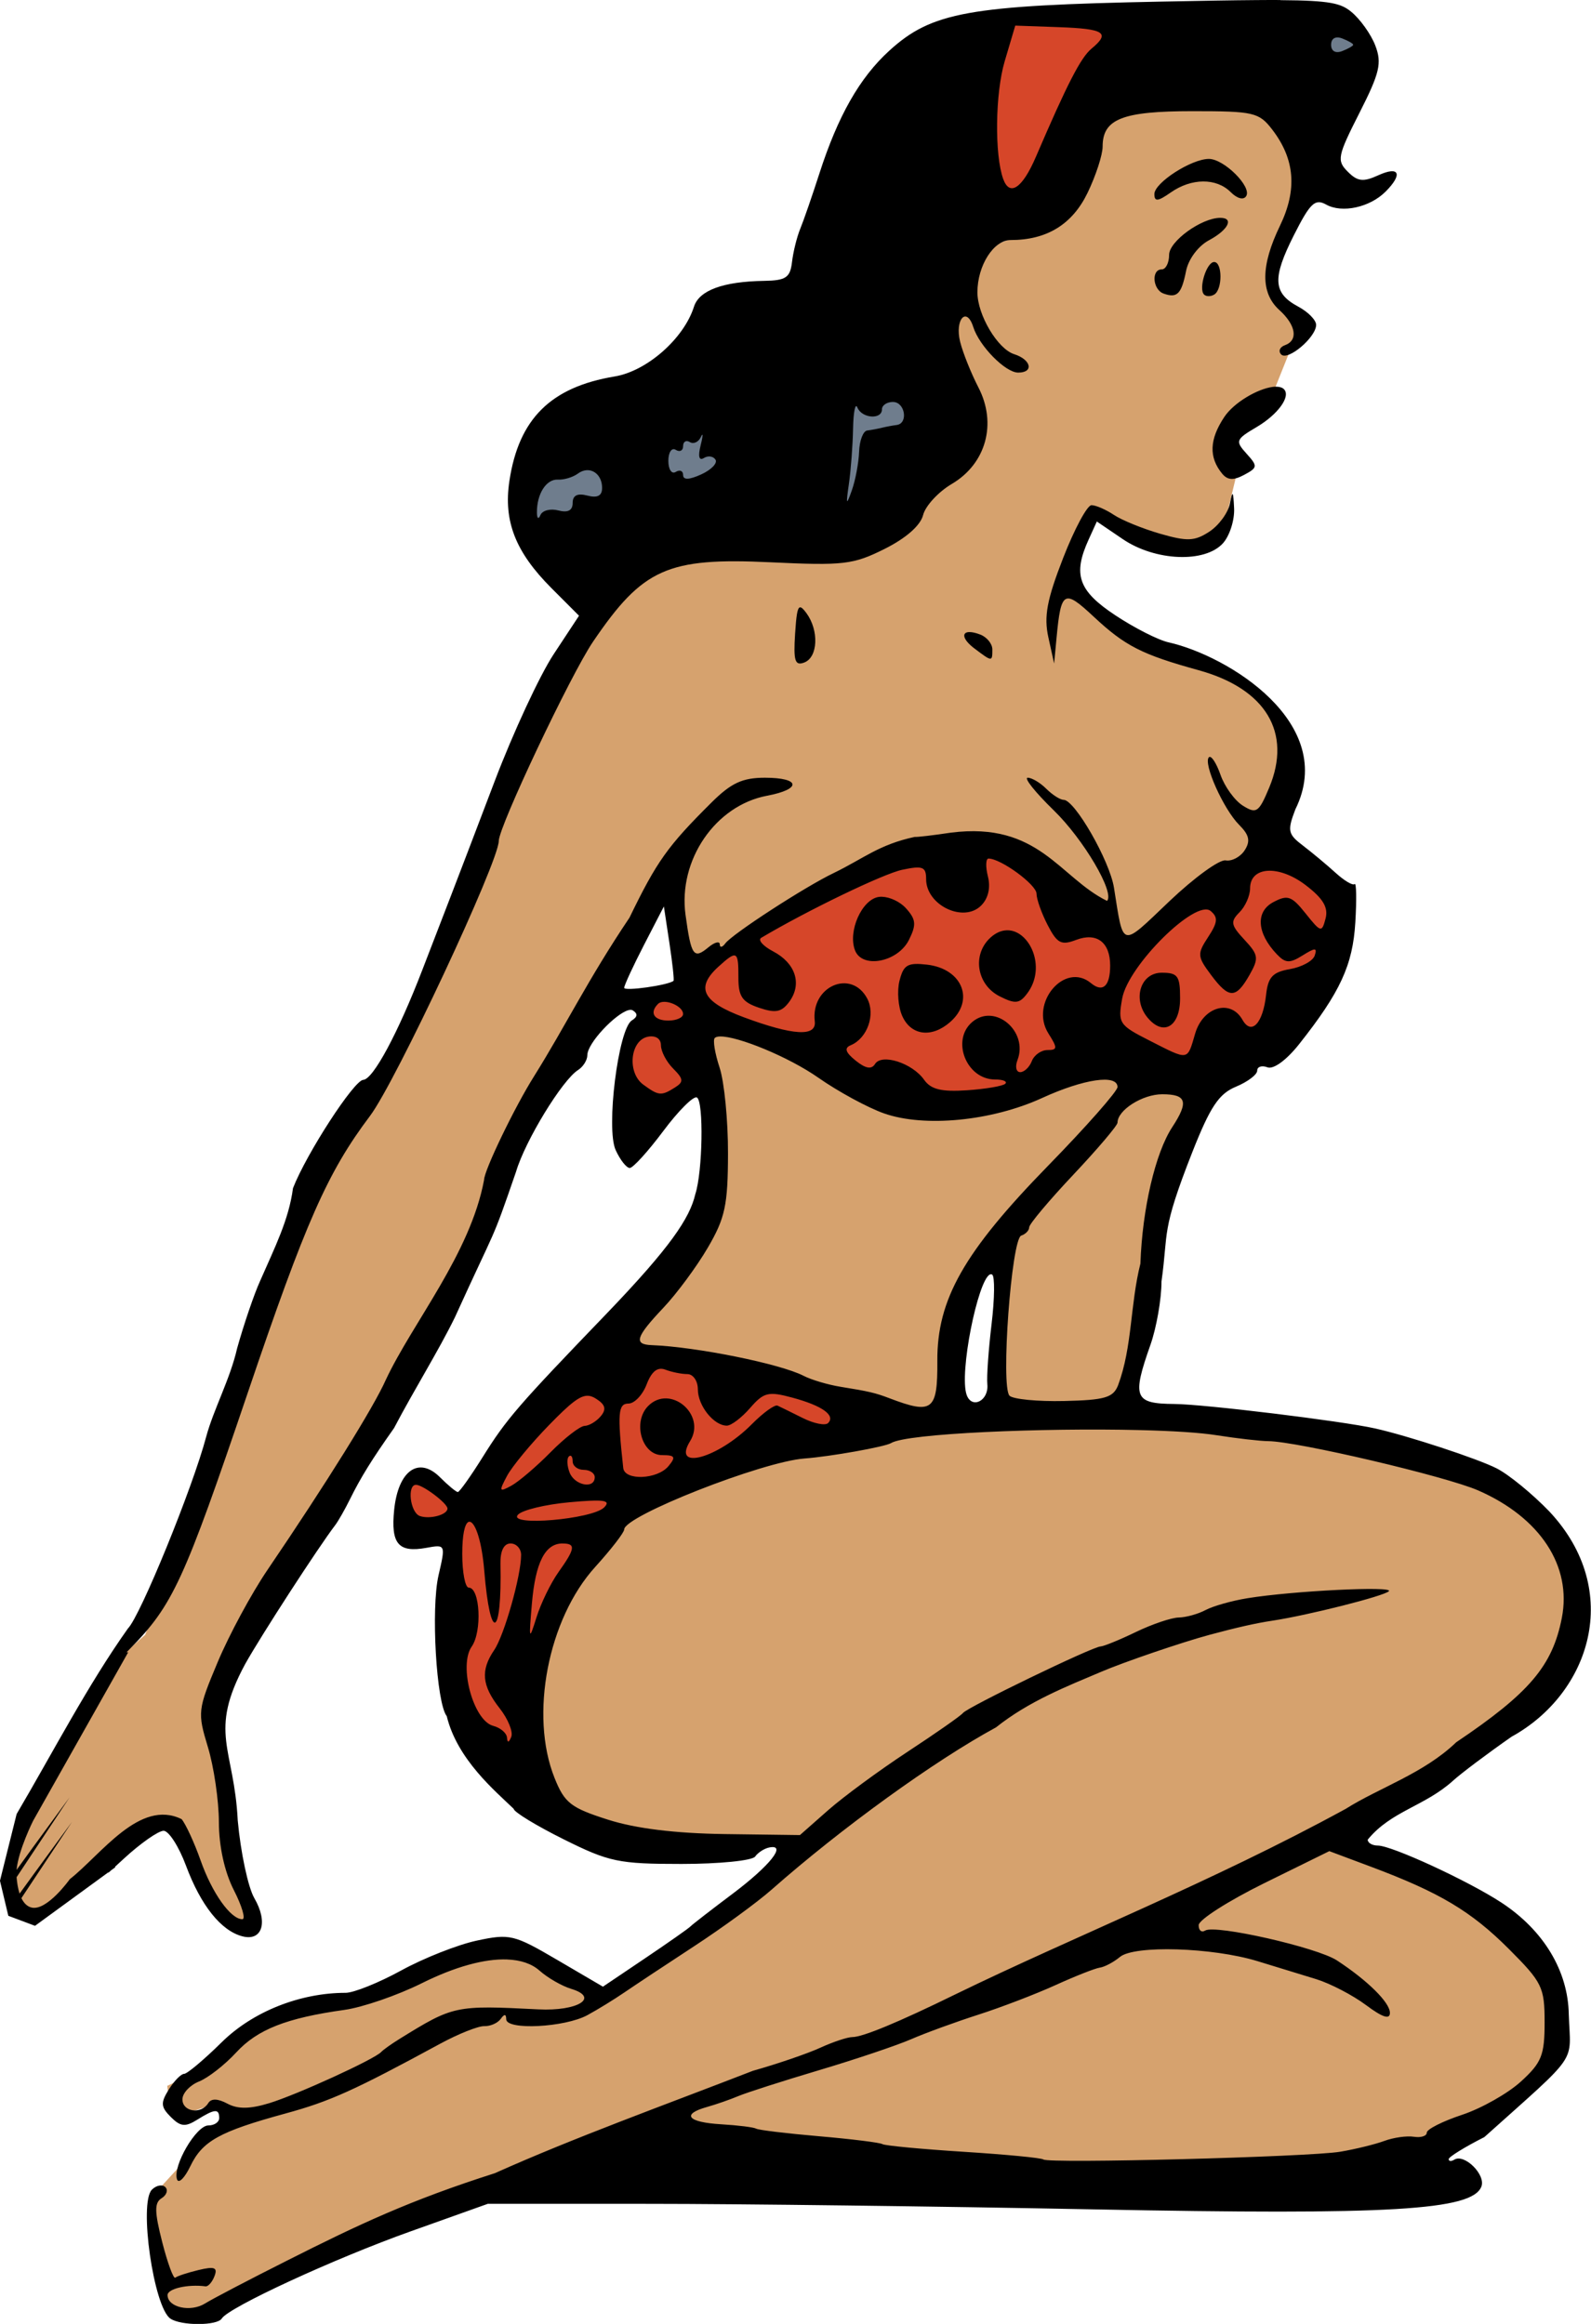
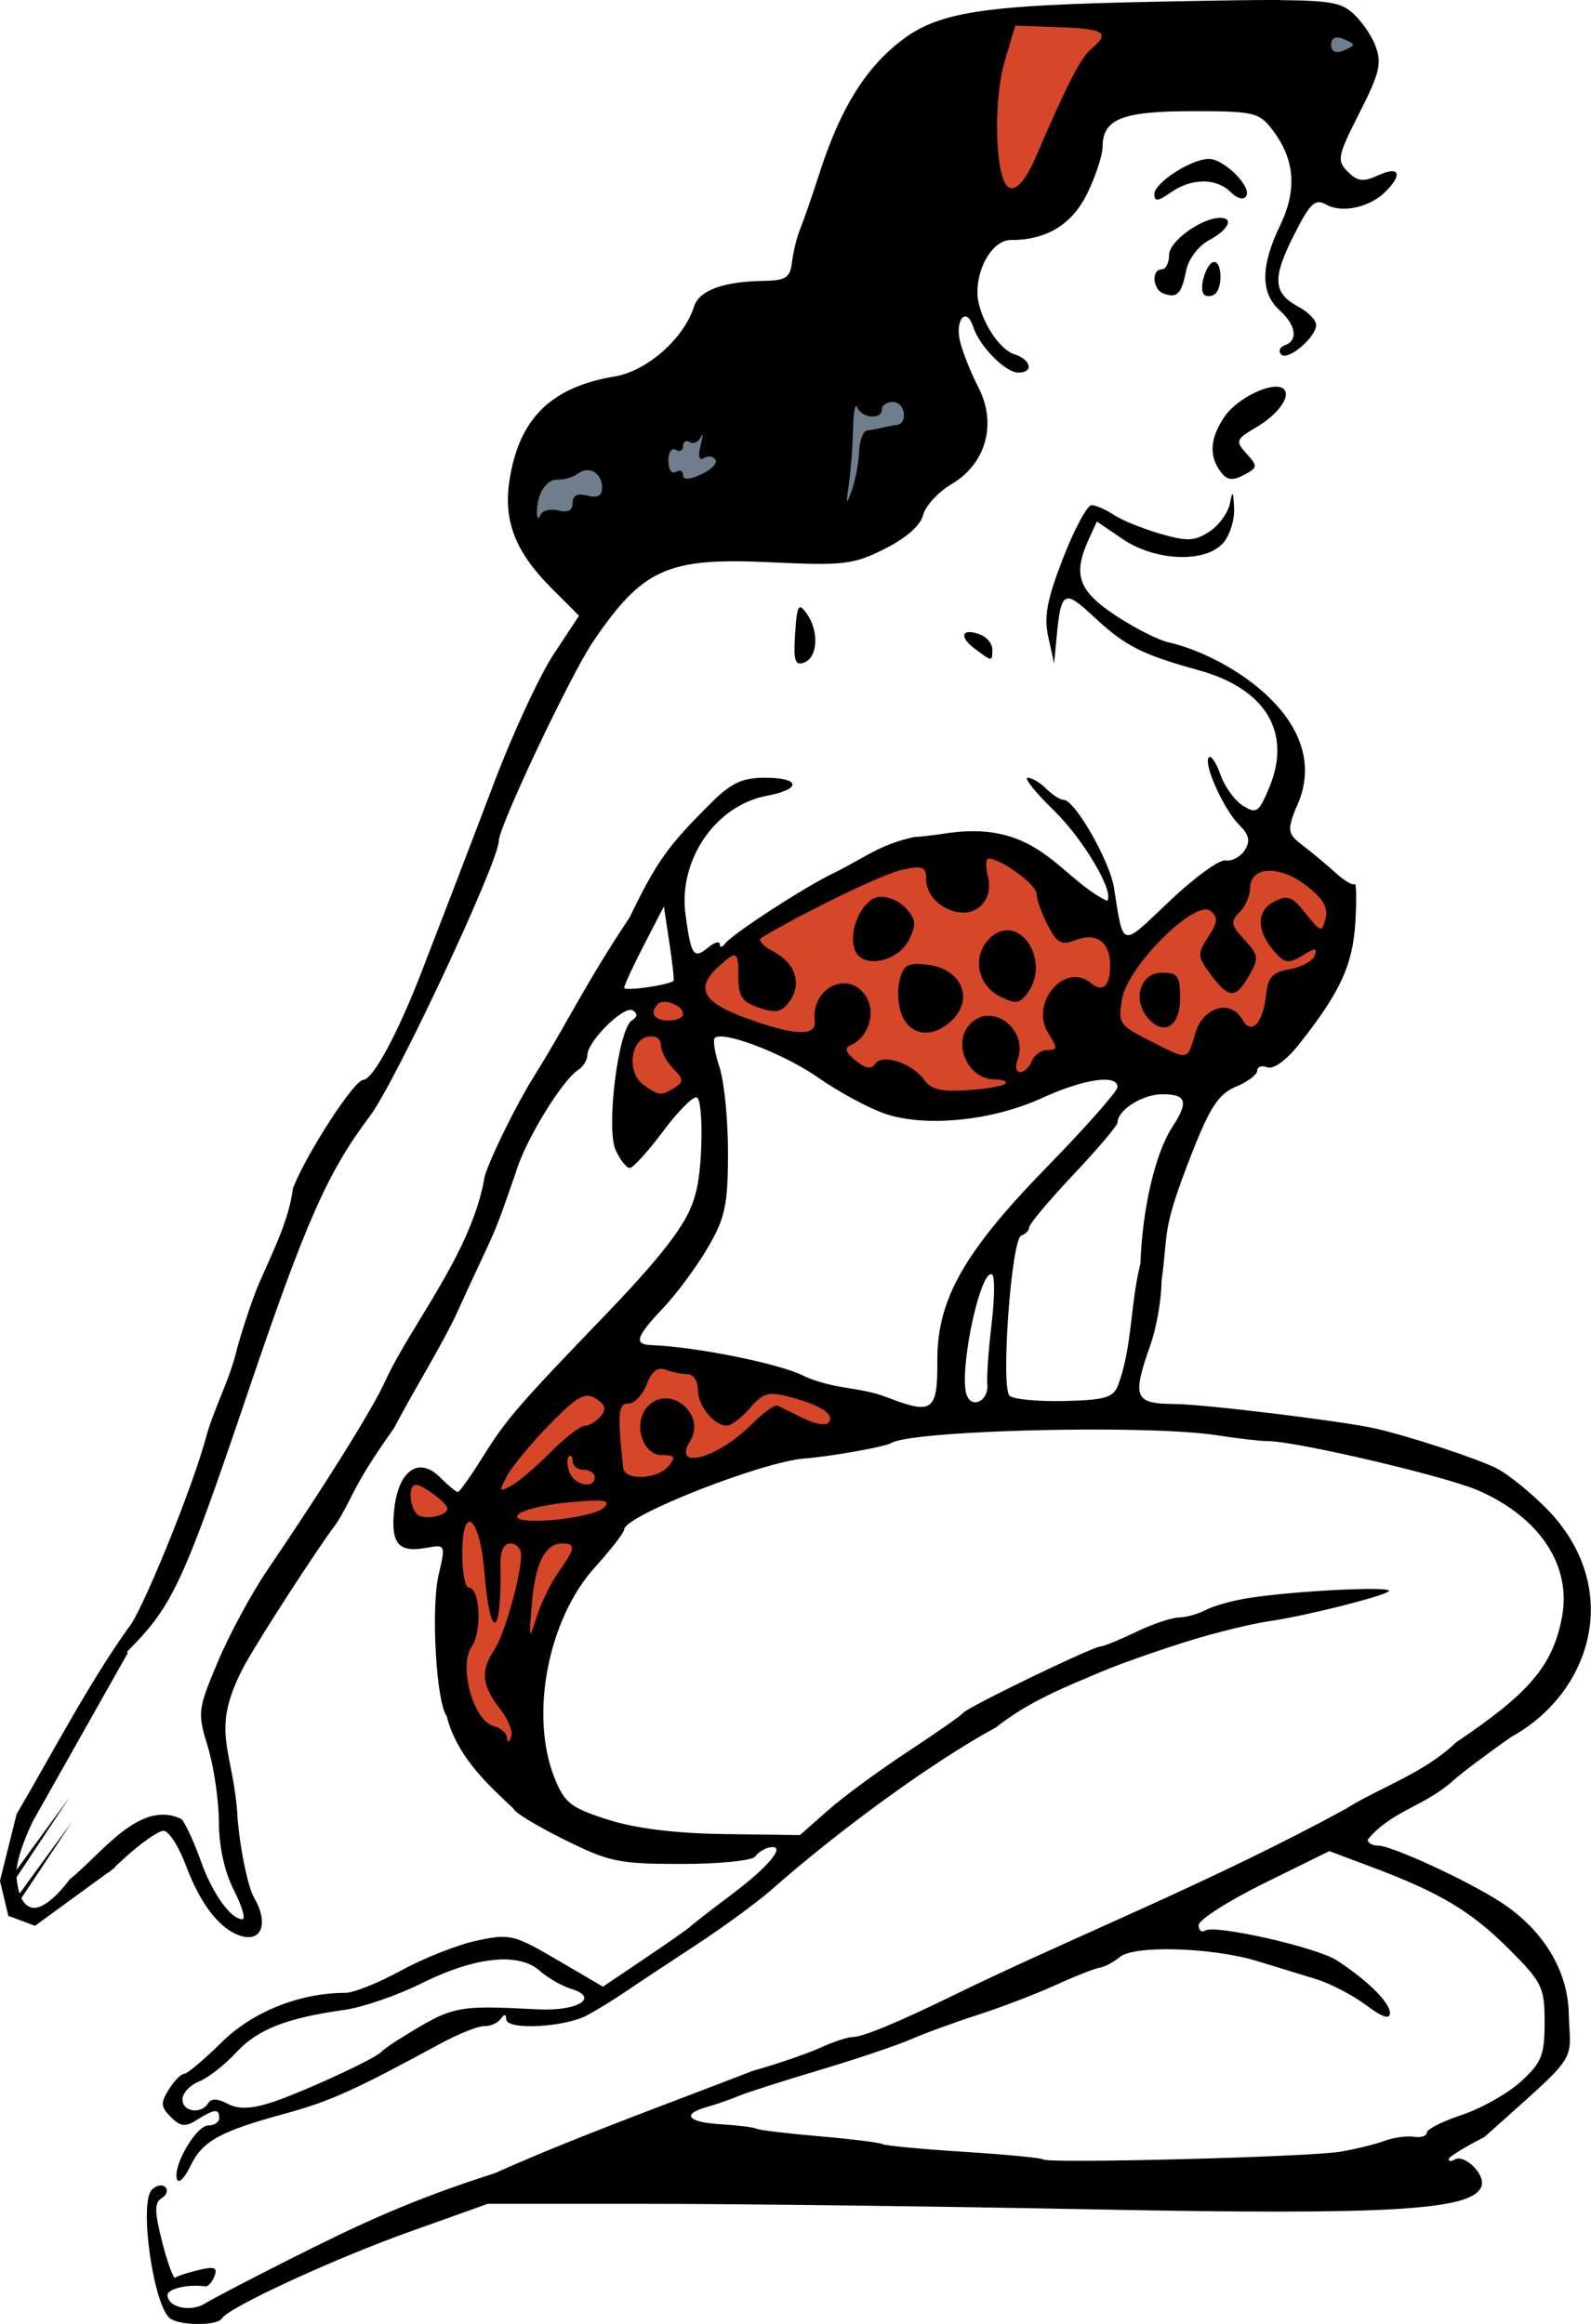
<svg xmlns="http://www.w3.org/2000/svg" xmlns:ns1="http://www.inkscape.org/namespaces/inkscape" xmlns:ns2="http://sodipodi.sourceforge.net/DTD/sodipodi-0.dtd" width="57.169mm" height="83.487mm" viewBox="0 0 57.169 83.487" version="1.1" id="svg19257" xml:space="preserve" ns1:version="1.2 (dc2aedaf03, 2022-05-15)" ns2:docname="Bikini girl.svg">
  <title id="title33195">Bikini girl</title>
  <ns2:namedview id="namedview19259" pagecolor="#ffffff" bordercolor="#666666" borderopacity="1.0" ns1:showpageshadow="2" ns1:pageopacity="0.0" ns1:pagecheckerboard="0" ns1:deskcolor="#d1d1d1" ns1:document-units="mm" showgrid="false" ns1:zoom="0.78841056" ns1:cx="565.06092" ns1:cy="-123.03234" ns1:window-width="1920" ns1:window-height="1009" ns1:window-x="1912" ns1:window-y="-8" ns1:window-maximized="1" ns1:current-layer="layer1" />
  <defs id="defs19254" />
  <g ns1:label="Lager 1" ns1:groupmode="layer" id="layer1" transform="translate(-211.298,-140.435)">
-     <path id="path22980" style="fill:#d6a26e;fill-opacity:1;stroke:none;stroke-width:0.265px;stroke-linecap:butt;stroke-linejoin:miter;stroke-opacity:1" d="m 253.933,142.375 -3.962,2.201 -1.321,4.05 -5.371,2.025 1.937,5.987 -4.402,2.994 -7.572,1.585 c 0,0 -3.082,5.547 -3.17,6.076 -0.088,0.528 -4.402,10.654 -4.402,10.654 l -4.05,6.604 -3.962,11.623 -1.145,2.994 -0.704,0.617 -1.937,2.994 -1.761,2.73 -0.704,2.377 0.617,1.409 c 0,0 0.616,-0.352 0.968,-0.352 0.352,0 3.698,-2.994 3.698,-2.994 h 0.793 l 1.145,2.113 1.057,1.585 0.616,-0.088 -0.616,-2.201 -0.617,-5.812 c 0,0 7.396,-11.886 7.396,-12.239 0,-0.352 4.667,-10.478 4.667,-10.478 l 4.226,-6.78 c 0,0 0.264,2.641 0.44,2.994 0.176,0.352 1.409,7.132 1.409,7.132 l -2.641,4.93 -5.371,17.346 4.491,2.289 6.075,-0.176 c 0,0 -0.792,1.409 -1.145,1.497 -0.352,0.088 -5.723,4.138 -5.723,4.138 l -2.465,-1.673 -1.673,-0.265 -3.17,1.585 -4.138,0.793 -2.465,1.937 -1.673,0.793 0.088,0.792 0.352,0.264 1.409,-0.44 0.704,0.617 -1.585,0.704 -0.616,1.057 -0.969,1.057 0.44,2.465 0.176,1.497 0.793,0.352 12.503,-5.283 30.905,0.088 c 0,0 5.723,-3.874 5.812,-4.227 0.088,-0.352 -0.881,-4.05 -0.881,-4.05 l -6.78,-3.963 8.453,-6.251 -0.44,-4.05 -2.553,-2.377 -13.17,-2.518 0.843,-6.111 2.025,-5.547 3.082,-11.446 -0.975,-2.386 -4.396,-2.193 -2.994,-1.937 1.232,-2.73 2.114,1.145 2.289,-0.088 0.616,-2.553 -0.528,-1.409 1.761,-1.233 0.704,-1.761 0.528,-0.792 -1.409,-1.145 0.264,-1.409 1.937,-3.522 z m -6.718,42.714 c 0,0 -0.157,6.156 -0.157,6.25 0,0.094 -1.605,-0.273 -1.605,-0.273 0,0 0.063,-3.335 0.052,-3.44 -0.011,-0.105 1.563,-2.496 1.605,-2.527 z" />
    <path id="path20215" style="fill:#d64629;fill-opacity:1;stroke:none;stroke-width:0.265px;stroke-linecap:butt;stroke-linejoin:miter;stroke-opacity:1" d="m 246.954,170.841 c 0,0 -2.708,0.187 -3.175,0.405 -0.467,0.218 -2.677,1.027 -2.864,1.121 -0.187,0.093 -4.919,3.518 -4.919,3.518 l -1.556,0.467 c 0,0.187 -0.125,1.027 -0.125,1.027 l -0.654,1.338 0.374,2.148 2.366,-1.588 c 0,0 -0.249,-1.93 -0.125,-2.023 0.125,-0.093 4.078,0.747 4.078,0.747 0,0 2.957,2.024 3.673,2.055 0.716,0.031 5.168,-0.934 5.572,-0.934 0.405,0 4.732,-0.156 4.919,-0.218 0.187,-0.062 2.833,-1.494 3.113,-1.743 0.28,-0.249 2.179,-4.514 2.179,-4.514 0,0 -3.02,-1.868 -3.051,-1.743 -0.031,0.125 -4.701,3.86 -4.95,3.704 -0.249,-0.156 -2.833,-2.49 -2.833,-2.49 z m -14.24,17.847 -5.019,5.723 -1.585,-1.057 -0.264,1.145 v 0.969 l 1.584,0.44 v 6.163 l 2.994,2.994 c 0,0 0.44,-5.371 0.352,-6.076 -0.088,-0.704 2.553,-3.874 2.553,-3.874 0,0 3.786,-1.761 4.138,-2.025 0.352,-0.264 6.163,-1.937 6.163,-1.937 l -3.874,-1.145 z" />
    <path style="fill:#d64629;fill-opacity:1;stroke:none;stroke-width:0.265px;stroke-linecap:butt;stroke-linejoin:miter;stroke-opacity:1" d="m 246.491,141.116 5.705,-0.084 -3.692,7.383 -2.433,-0.923 z" id="path27853" />
    <path id="path29994" style="fill:#6f7d8d;fill-opacity:1;stroke:none;stroke-width:0.265px;stroke-linecap:butt;stroke-linejoin:miter;stroke-opacity:1" d="m 258.405,141.032 0.42,2.601 1.678,-1.678 z m -16.696,11.578 -10.991,3.775 c 0,0 -1.426,2.517 -1.007,2.685 0.419,0.168 2.349,1.343 2.349,1.343 l 10.906,-1.343 2.181,-4.614 z" />
-     <path id="path19999" style="fill:#000000;stroke-width:0.265" d="m 257.316,140.436 c -0.26,-0.002 -0.55,-6.9e-4 -0.874,0.002 -0.864,0.006 -1.97,0.026 -3.4,0.054 -6.948,0.138 -8.264,0.375 -9.79,1.765 -1.064,0.97 -1.843,2.338 -2.513,4.416 -0.258,0.8 -0.567,1.693 -0.687,1.984 -0.12,0.291 -0.252,0.827 -0.295,1.191 -0.066,0.561 -0.218,0.664 -1.004,0.677 -1.474,0.024 -2.333,0.34 -2.519,0.929 -0.364,1.146 -1.69,2.313 -2.847,2.505 -2.3,0.382 -3.45,1.524 -3.785,3.756 -0.217,1.445 0.218,2.552 1.508,3.845 l 0.994,0.995 -0.912,1.384 c -0.501,0.761 -1.455,2.814 -2.119,4.561 -0.664,1.747 -1.369,3.593 -1.567,4.103 -0.198,0.509 -0.662,1.713 -1.032,2.675 -0.873,2.269 -1.769,3.936 -2.124,3.951 -0.331,0.013 -2.041,2.65 -2.524,3.891 -0.15,1.137 -0.65,2.118 -1.182,3.334 -0.21,0.459 -0.582,1.548 -0.826,2.421 -0.249,1.099 -0.849,2.199 -1.111,3.175 -0.484,1.83 -2.367,6.444 -2.812,6.888 -1.436,2.02 -2.679,4.419 -3.999,6.665 l -0.599,2.398 0.3,1.259 0.959,0.36 2.639,-1.925 v 0.019 l 0.097,-0.089 0.141,-0.102 0.002,-0.028 0.323,-0.297 c 0.594,-0.546 1.232,-0.992 1.419,-0.992 0.186,0 0.549,0.566 0.806,1.257 0.531,1.424 1.257,2.334 2.024,2.534 0.716,0.187 0.932,-0.506 0.429,-1.373 -0.223,-0.384 -0.49,-1.638 -0.595,-2.786 -0.13,-2.623 -1.072,-3.146 0.266,-5.621 0.574,-1.028 2.616,-4.178 3.235,-4.99 0.111,-0.146 0.348,-0.562 0.528,-0.926 0.392,-0.793 0.791,-1.436 1.587,-2.562 0.736,-1.402 1.603,-2.782 2.188,-3.982 1.556,-3.424 1.277,-2.561 2.197,-5.231 0.327,-1.109 1.658,-3.289 2.228,-3.651 0.183,-0.116 0.333,-0.356 0.333,-0.532 0,-0.436 1.012,-1.489 1.472,-1.617 0.033,-0.009 0.063,-0.014 0.09,-0.013 0.027,8.5e-4 0.05,0.007 0.069,0.019 0.187,0.116 0.177,0.233 -0.032,0.362 -0.487,0.301 -0.935,3.881 -0.582,4.656 0.161,0.354 0.389,0.644 0.507,0.644 0.118,0 0.661,-0.599 1.208,-1.331 0.547,-0.732 1.09,-1.272 1.207,-1.2 0.247,0.153 0.204,2.672 -0.06,3.474 -0.199,0.867 -0.919,1.925 -3.152,4.253 -3.234,3.359 -3.628,3.814 -4.487,5.189 -0.432,0.691 -0.834,1.257 -0.894,1.257 -0.06,0 -0.348,-0.238 -0.64,-0.53 -0.767,-0.767 -1.505,-0.241 -1.648,1.175 -0.123,1.218 0.153,1.542 1.156,1.36 0.693,-0.126 0.695,-0.121 0.439,0.985 -0.277,1.196 -0.079,4.594 0.295,5.061 0.377,1.559 1.75,2.697 2.406,3.33 0,0.11 0.804,0.601 1.786,1.09 1.642,0.819 1.983,0.89 4.243,0.89 1.351,0 2.542,-0.119 2.646,-0.265 0.104,-0.146 0.333,-0.293 0.51,-0.327 0.644,-0.126 0.022,0.656 -1.324,1.667 -0.758,0.569 -1.438,1.096 -1.51,1.17 -0.073,0.075 -0.81,0.592 -1.639,1.15 l -1.506,1.014 -1.641,-0.961 c -1.556,-0.912 -1.705,-0.948 -2.891,-0.694 -0.688,0.147 -1.909,0.63 -2.715,1.072 -0.806,0.442 -1.706,0.804 -1.999,0.804 -1.642,0 -3.338,0.676 -4.452,1.775 -0.634,0.625 -1.242,1.136 -1.351,1.136 -0.11,0 -0.358,0.253 -0.551,0.563 -0.299,0.479 -0.288,0.626 0.073,0.987 0.348,0.348 0.518,0.366 0.946,0.099 0.632,-0.395 0.793,-0.407 0.793,-0.061 0,0.146 -0.176,0.265 -0.39,0.265 -0.438,0 -1.286,1.455 -1.127,1.934 0.057,0.171 0.273,-0.041 0.48,-0.471 0.435,-0.905 1.047,-1.244 3.418,-1.892 1.6,-0.437 2.463,-0.826 5.556,-2.505 0.655,-0.355 1.369,-0.64 1.587,-0.633 0.218,0.007 0.484,-0.11 0.591,-0.26 0.131,-0.185 0.195,-0.181 0.198,0.013 0.006,0.4 2.101,0.294 2.915,-0.147 0.364,-0.197 0.959,-0.563 1.323,-0.812 0.364,-0.249 1.495,-0.999 2.514,-1.665 1.019,-0.666 2.269,-1.579 2.778,-2.028 2.518,-2.221 5.856,-4.634 8.07,-5.835 1.187,-0.947 2.565,-1.48 3.771,-1.993 0.831,-0.356 2.901,-1.062 3.902,-1.332 0.981,-0.264 1.674,-0.42 2.249,-0.506 1.282,-0.193 4.025,-0.886 4.194,-1.06 0.188,-0.193 -3.454,-0.013 -5.083,0.252 -0.562,0.091 -1.238,0.283 -1.504,0.425 -0.266,0.142 -0.7,0.263 -0.964,0.268 -0.264,0.005 -0.956,0.239 -1.538,0.52 -0.582,0.281 -1.155,0.515 -1.273,0.52 -0.3,0.013 -4.784,2.182 -4.945,2.393 -0.073,0.095 -0.966,0.72 -1.984,1.388 -1.019,0.669 -2.307,1.616 -2.862,2.105 l -1.009,0.89 -2.695,-0.036 c -1.787,-0.024 -3.204,-0.199 -4.205,-0.518 -1.336,-0.426 -1.558,-0.599 -1.918,-1.5 -0.902,-2.255 -0.236,-5.707 1.462,-7.579 0.572,-0.631 1.041,-1.237 1.041,-1.346 0,-0.487 4.963,-2.439 6.482,-2.55 0.912,-0.067 2.89,-0.419 3.107,-0.553 0.566,-0.35 5.475,-0.552 8.94,-0.467 1.155,0.028 2.15,0.088 2.769,0.186 0.728,0.114 1.556,0.209 1.842,0.211 1.032,0.006 6.387,1.263 7.55,1.772 2.226,0.975 3.367,2.716 3.002,4.58 -0.337,1.723 -1.164,2.696 -3.796,4.467 -1.167,1.122 -2.769,1.632 -3.969,2.391 -4.818,2.632 -9.735,4.574 -14.024,6.663 -2.042,1.001 -3.333,1.536 -3.703,1.536 -0.174,0 -0.692,0.172 -1.151,0.382 -0.458,0.21 -1.548,0.583 -2.422,0.829 -3.19,1.237 -6.411,2.396 -9.275,3.679 -3.034,0.968 -4.878,1.833 -7.47,3.142 -1.352,0.68 -2.676,1.372 -2.942,1.538 -0.522,0.326 -1.348,0.141 -1.348,-0.302 0,-0.23 0.729,-0.397 1.364,-0.313 0.095,0.013 0.241,-0.153 0.323,-0.368 0.119,-0.31 -5.8e-4,-0.356 -0.57,-0.219 -0.396,0.095 -0.773,0.219 -0.838,0.275 -0.065,0.056 -0.276,-0.517 -0.47,-1.274 -0.28,-1.095 -0.285,-1.418 -0.023,-1.58 0.181,-0.112 0.242,-0.292 0.134,-0.399 -0.107,-0.107 -0.325,-0.066 -0.483,0.092 -0.475,0.475 0.065,4.233 0.667,4.634 0.389,0.26 1.682,0.257 1.844,-0.005 0.249,-0.403 4.037,-2.151 6.782,-3.13 l 2.778,-0.991 5.821,0.001 c 3.201,7.3e-4 10.386,0.09 15.966,0.199 10.659,0.208 13.587,0.035 13.915,-0.821 0.163,-0.424 -0.61,-1.19 -0.974,-0.965 -0.111,0.068 -0.201,0.06 -0.201,-0.019 0,-0.079 0.576,-0.435 1.281,-0.792 3.454,-3.097 3.094,-2.6 3.034,-4.405 -0.024,-1.562 -0.902,-3.022 -2.417,-4.017 -1.185,-0.778 -3.943,-2.051 -4.443,-2.051 -0.201,0 -0.365,-0.096 -0.365,-0.212 0.842,-1.032 2.045,-1.197 3.062,-2.115 0.28,-0.257 1.229,-0.971 2.108,-1.584 2.816,-1.549 4.028,-5.235 1.362,-8.086 -0.61,-0.635 -1.466,-1.335 -1.903,-1.556 -0.69,-0.35 -3.177,-1.167 -4.366,-1.433 -1.195,-0.268 -6.131,-0.869 -7.21,-0.878 -1.441,-0.011 -1.529,-0.229 -0.86,-2.126 0.218,-0.619 0.397,-1.643 0.397,-2.277 0.256,-1.819 -0.032,-1.752 1.109,-4.648 0.643,-1.628 0.953,-2.093 1.566,-2.347 0.42,-0.174 0.764,-0.434 0.764,-0.577 0,-0.143 0.166,-0.198 0.368,-0.12 0.217,0.083 0.684,-0.258 1.138,-0.831 1.479,-1.869 1.927,-2.84 2.02,-4.375 0.049,-0.821 0.038,-1.44 -0.025,-1.377 -0.063,0.063 -0.371,-0.119 -0.684,-0.404 -0.313,-0.285 -0.839,-0.723 -1.169,-0.975 -0.547,-0.415 -0.571,-0.534 -0.276,-1.307 1.53,-3.09 -2.414,-5.514 -4.553,-5.997 -0.367,-0.079 -1.23,-0.517 -1.918,-0.973 -1.329,-0.88 -1.533,-1.46 -0.957,-2.723 l 0.294,-0.646 0.933,0.634 c 1.165,0.79 2.95,0.864 3.597,0.149 0.241,-0.266 0.422,-0.832 0.402,-1.257 -0.015,-0.317 -0.029,-0.482 -0.051,-0.508 v -5.1e-4 c -0.022,-0.025 -0.053,0.091 -0.1,0.337 -0.064,0.331 -0.396,0.785 -0.737,1.009 -0.528,0.346 -0.794,0.357 -1.766,0.077 -0.63,-0.182 -1.38,-0.487 -1.667,-0.679 -0.287,-0.191 -0.649,-0.348 -0.803,-0.348 -0.154,0 -0.614,0.855 -1.02,1.9 -0.583,1.498 -0.695,2.099 -0.531,2.844 l 0.208,0.945 0.087,-0.926 c 0.16,-1.692 0.268,-1.754 1.333,-0.759 1.128,1.054 1.731,1.361 3.773,1.925 2.415,0.666 3.361,2.241 2.535,4.218 -0.373,0.893 -0.459,0.952 -0.945,0.649 -0.294,-0.184 -0.656,-0.683 -0.805,-1.11 -0.149,-0.427 -0.336,-0.71 -0.417,-0.629 -0.214,0.214 0.525,1.865 1.085,2.425 0.366,0.366 0.414,0.585 0.201,0.916 -0.154,0.239 -0.462,0.402 -0.684,0.363 -0.222,-0.04 -1.132,0.622 -2.024,1.47 -1.765,1.68 -1.638,1.711 -1.989,-0.489 -0.154,-0.969 -1.409,-3.157 -1.81,-3.157 -0.123,0 -0.403,-0.179 -0.622,-0.397 -0.218,-0.218 -0.518,-0.397 -0.667,-0.397 -0.148,0 0.271,0.525 0.932,1.168 1.076,1.045 2.207,2.968 1.918,3.257 -1.711,-0.841 -2.448,-2.854 -5.608,-2.452 -0.64,0.096 -1.225,0.165 -1.3,0.153 -1.289,0.275 -1.839,0.777 -2.91,1.296 -1.036,0.495 -3.65,2.192 -3.899,2.531 -0.107,0.145 -0.196,0.161 -0.198,0.034 -0.002,-0.127 -0.185,-0.08 -0.407,0.104 -0.532,0.441 -0.621,0.315 -0.824,-1.164 -0.27,-1.968 1.074,-3.932 2.929,-4.28 1.255,-0.236 1.206,-0.647 -0.077,-0.647 -0.806,0 -1.211,0.188 -1.918,0.89 -1.578,1.567 -1.965,2.111 -2.947,4.136 -1.505,2.239 -2.278,3.857 -3.43,5.7 -0.694,1.1 -1.796,3.384 -1.796,3.724 -0.496,2.653 -2.558,5.113 -3.53,7.179 -0.422,0.962 -2.131,3.708 -4.256,6.835 -0.571,0.84 -1.373,2.325 -1.783,3.301 -0.722,1.718 -0.733,1.813 -0.354,3.061 0.215,0.709 0.392,1.918 0.394,2.688 0.002,0.877 0.202,1.791 0.537,2.447 0.294,0.576 0.432,1.047 0.306,1.047 -0.419,0 -1.086,-0.938 -1.498,-2.107 -0.224,-0.635 -0.532,-1.305 -0.684,-1.488 -1.505,-0.739 -2.883,1.265 -4.017,2.156 0,0 -0.824,1.158 -1.379,1.019 -0.167,-0.042 -0.28,-0.172 -0.361,-0.337 l 1.817,-2.739 c 0,0 -1.232,1.676 -1.882,2.576 -0.063,-0.192 -0.092,-0.404 -0.108,-0.589 l 1.905,-2.871 c 0,0 -1.262,1.715 -1.905,2.608 0.064,-0.71 0.594,-1.764 0.594,-1.764 l 3.416,-6.054 h -0.059 l 0.111,-0.113 c 1.556,-1.581 1.944,-2.423 4.246,-9.214 2.082,-6.143 2.864,-7.913 4.392,-9.942 0.921,-1.223 4.626,-9.133 4.626,-9.877 0,-0.515 2.585,-5.979 3.388,-7.16 1.788,-2.631 2.671,-3.027 6.37,-2.852 2.631,0.125 2.977,0.084 4.106,-0.48 0.77,-0.385 1.289,-0.841 1.383,-1.215 0.083,-0.33 0.548,-0.834 1.033,-1.12 1.23,-0.726 1.627,-2.165 0.956,-3.464 -0.265,-0.513 -0.561,-1.252 -0.658,-1.643 -0.198,-0.801 0.232,-1.285 0.472,-0.53 0.218,0.687 1.155,1.638 1.614,1.638 0.572,0 0.469,-0.467 -0.145,-0.662 -0.594,-0.189 -1.32,-1.41 -1.32,-2.222 0,-0.962 0.582,-1.878 1.194,-1.878 1.3,0 2.213,-0.56 2.762,-1.692 0.298,-0.616 0.543,-1.366 0.543,-1.666 0,-0.992 0.71,-1.272 3.23,-1.272 2.2,0 2.389,0.043 2.864,0.661 0.816,1.061 0.905,2.159 0.279,3.455 -0.694,1.437 -0.702,2.414 -0.023,3.028 0.601,0.544 0.687,1.09 0.198,1.265 -0.182,0.065 -0.242,0.213 -0.134,0.329 0.234,0.251 1.258,-0.613 1.258,-1.061 0,-0.171 -0.288,-0.465 -0.639,-0.653 -0.912,-0.488 -0.944,-1.016 -0.161,-2.567 0.586,-1.159 0.76,-1.325 1.161,-1.101 0.57,0.319 1.568,0.102 2.134,-0.465 0.629,-0.629 0.498,-0.933 -0.256,-0.59 -0.55,0.251 -0.749,0.228 -1.103,-0.127 -0.4,-0.4 -0.369,-0.557 0.42,-2.111 0.729,-1.436 0.812,-1.787 0.571,-2.419 -0.155,-0.407 -0.548,-0.956 -0.873,-1.22 -0.357,-0.289 -0.716,-0.402 -2.536,-0.412 z m -9.537,0.919 1.574,0.056 c 1.637,0.059 1.853,0.203 1.163,0.775 -0.386,0.321 -0.874,1.271 -1.999,3.892 h -5.2e-4 c -0.479,1.117 -0.936,1.427 -1.168,0.794 -0.318,-0.868 -0.291,-3.086 0.051,-4.236 z m 11.583,0.425 c 0.048,8.2e-4 0.103,0.012 0.163,0.035 0.218,0.084 0.397,0.186 0.397,0.228 0,0.042 -0.179,0.144 -0.397,0.228 -0.239,0.092 -0.397,0.001 -0.397,-0.228 0,-0.172 0.089,-0.265 0.234,-0.263 z m -4.625,4.364 c -0.63,0 -1.959,0.857 -1.959,1.263 0,0.28 0.124,0.268 0.588,-0.057 0.745,-0.522 1.64,-0.528 2.154,-0.013 0.235,0.235 0.465,0.294 0.558,0.142 0.207,-0.335 -0.797,-1.335 -1.342,-1.335 z m 0.409,2.117 c -0.674,0 -1.839,0.842 -1.839,1.33 0,0.287 -0.119,0.522 -0.265,0.522 -0.382,0 -0.326,0.727 0.066,0.868 0.487,0.175 0.643,0.019 0.808,-0.809 0.086,-0.43 0.436,-0.899 0.828,-1.108 0.69,-0.369 0.906,-0.803 0.401,-0.803 z m -0.221,1.587 c -0.272,0 -0.569,0.961 -0.362,1.168 0.077,0.077 0.243,0.077 0.368,-5.1e-4 0.3,-0.185 0.294,-1.168 -0.006,-1.168 z m 2.228,4.478 c -0.04,-6e-5 -0.083,0.003 -0.128,0.009 -0.54,0.071 -1.387,0.557 -1.736,1.082 -0.535,0.804 -0.559,1.446 -0.077,2.033 0.196,0.238 0.408,0.25 0.791,0.045 0.489,-0.262 0.494,-0.312 0.086,-0.763 -0.411,-0.454 -0.389,-0.511 0.367,-0.957 0.766,-0.453 1.234,-1.103 0.977,-1.359 -0.062,-0.062 -0.159,-0.089 -0.28,-0.089 z m -13.768,0.55 c 0.435,0 0.559,0.773 0.132,0.827 -0.146,0.018 -0.384,0.063 -0.529,0.099 -0.146,0.036 -0.384,0.081 -0.529,0.099 -0.146,0.018 -0.277,0.36 -0.291,0.761 -0.015,0.4 -0.132,1.025 -0.261,1.389 -0.201,0.565 -0.216,0.532 -0.106,-0.232 0.071,-0.491 0.138,-1.384 0.15,-1.984 0.011,-0.6 0.081,-0.943 0.155,-0.761 0.158,0.393 0.883,0.447 0.883,0.066 0,-0.146 0.179,-0.265 0.397,-0.265 z m -6.849,1.178 h 5.2e-4 c 0.016,0.015 -0.005,0.15 -0.062,0.377 -0.101,0.401 -0.059,0.567 0.116,0.458 0.151,-0.093 0.339,-0.066 0.417,0.06 h 5.1e-4 c 0.078,0.127 -0.152,0.364 -0.511,0.528 -0.436,0.199 -0.653,0.206 -0.653,0.023 0,-0.151 -0.119,-0.201 -0.265,-0.111 -0.146,0.09 -0.265,-0.089 -0.265,-0.397 0,-0.308 0.119,-0.487 0.265,-0.397 0.146,0.09 0.265,0.03 0.265,-0.132 0,-0.163 0.109,-0.228 0.242,-0.146 0.133,0.082 0.311,3.9e-4 0.395,-0.182 0.021,-0.046 0.036,-0.072 0.046,-0.08 0.004,-0.003 0.007,-0.003 0.009,-0.001 z m -4.168,1.273 c 0.302,-0.023 0.565,0.233 0.565,0.638 0,0.282 -0.167,0.368 -0.529,0.274 -0.358,-0.094 -0.529,-0.008 -0.529,0.265 0,0.27 -0.171,0.358 -0.517,0.268 -0.284,-0.074 -0.572,9.7e-4 -0.641,0.167 -0.069,0.168 -0.125,0.126 -0.126,-0.094 -0.004,-0.67 0.337,-1.203 0.754,-1.18 0.218,0.012 0.54,-0.085 0.716,-0.215 0.101,-0.075 0.206,-0.114 0.306,-0.122 z m 7.671,4.928 c -0.092,0.025 -0.129,0.305 -0.171,0.946 -0.063,0.981 -0.005,1.163 0.331,1.034 0.491,-0.188 0.533,-1.15 0.076,-1.773 -0.107,-0.146 -0.182,-0.222 -0.237,-0.207 z m 6.092,0.887 c -0.286,0.003 -0.251,0.263 0.183,0.591 v -5.2e-4 c 0.636,0.481 0.642,0.482 0.642,0.034 0,-0.203 -0.196,-0.444 -0.435,-0.535 -0.164,-0.063 -0.295,-0.09 -0.39,-0.089 z m 0.689,8.137 c 0.441,0 1.723,0.938 1.723,1.261 0,0.194 0.18,0.701 0.399,1.126 0.343,0.663 0.489,0.739 1.025,0.535 0.739,-0.281 1.222,0.084 1.222,0.923 0,0.74 -0.266,0.982 -0.691,0.629 -0.943,-0.783 -2.215,0.724 -1.527,1.81 0.332,0.524 0.328,0.595 -0.034,0.595 -0.226,0 -0.479,0.179 -0.563,0.397 -0.084,0.218 -0.272,0.397 -0.417,0.397 -0.145,0 -0.19,-0.195 -0.098,-0.434 0.395,-1.03 -0.804,-2.05 -1.617,-1.375 -0.781,0.648 -0.224,2.073 0.811,2.073 0.286,0 0.452,0.068 0.368,0.152 -0.084,0.084 -0.701,0.189 -1.373,0.235 -0.925,0.062 -1.3,-0.03 -1.546,-0.379 -0.421,-0.598 -1.523,-0.952 -1.762,-0.565 -0.126,0.204 -0.338,0.166 -0.695,-0.121 -0.368,-0.296 -0.419,-0.453 -0.18,-0.552 0.599,-0.249 0.901,-1.104 0.593,-1.681 -0.574,-1.073 -2.033,-0.437 -1.883,0.821 0.067,0.562 -0.772,0.514 -2.549,-0.145 -1.495,-0.555 -1.748,-1.062 -0.905,-1.825 0.657,-0.595 0.713,-0.564 0.71,0.397 -0.002,0.68 0.135,0.881 0.742,1.086 0.599,0.202 0.811,0.159 1.088,-0.219 0.465,-0.636 0.225,-1.382 -0.58,-1.805 -0.366,-0.192 -0.56,-0.412 -0.43,-0.489 1.656,-0.983 4.389,-2.302 5.065,-2.444 0.739,-0.156 0.86,-0.109 0.86,0.336 0,0.936 1.344,1.582 1.977,0.949 0.256,-0.256 0.346,-0.641 0.243,-1.047 -0.089,-0.353 -0.077,-0.642 0.025,-0.642 z m 10.032,0.439 c 0.378,-0.022 0.877,0.146 1.359,0.513 0.628,0.479 0.822,0.803 0.719,1.199 -0.135,0.517 -0.169,0.508 -0.717,-0.178 -0.505,-0.633 -0.647,-0.682 -1.166,-0.405 -0.641,0.343 -0.587,1.114 0.129,1.867 0.312,0.328 0.462,0.335 0.926,0.046 0.458,-0.286 0.534,-0.285 0.437,0.005 -0.064,0.193 -0.464,0.411 -0.889,0.485 -0.624,0.108 -0.788,0.285 -0.858,0.926 -0.112,1.027 -0.527,1.465 -0.849,0.895 -0.427,-0.756 -1.415,-0.469 -1.699,0.493 -0.293,0.994 -0.208,0.982 -1.665,0.241 -1.07,-0.544 -1.116,-0.615 -0.958,-1.498 0.212,-1.185 2.642,-3.589 3.178,-3.145 0.274,0.228 0.257,0.408 -0.088,0.935 -0.4,0.61 -0.393,0.698 0.105,1.365 0.644,0.862 0.889,0.861 1.381,-0.003 0.341,-0.601 0.324,-0.72 -0.184,-1.265 -0.488,-0.524 -0.511,-0.65 -0.178,-0.983 0.21,-0.21 0.382,-0.598 0.382,-0.861 0,-0.396 0.258,-0.609 0.636,-0.632 z m -13.86,0.933 c -0.041,-0.001 -0.08,7.3e-4 -0.117,0.006 -0.606,0.088 -1.117,1.233 -0.855,1.917 0.259,0.676 1.543,0.426 1.941,-0.377 0.271,-0.546 0.252,-0.733 -0.112,-1.136 -0.21,-0.232 -0.572,-0.4 -0.857,-0.41 z m -7.839,0.348 0.199,1.315 c 0.11,0.723 0.176,1.334 0.147,1.358 -0.19,0.158 -1.772,0.381 -1.772,0.25 0,-0.089 0.321,-0.783 0.713,-1.543 z m 12.317,0.857 c -0.188,0.006 -0.385,0.085 -0.578,0.259 -0.672,0.608 -0.503,1.696 0.329,2.114 0.562,0.283 0.711,0.266 0.992,-0.111 0.653,-0.874 0.161,-2.086 -0.559,-2.246 -0.06,-0.013 -0.121,-0.019 -0.184,-0.017 z m -3.289,1.21 c -0.343,0.017 -0.454,0.174 -0.562,0.604 -0.093,0.371 -0.047,0.945 0.103,1.273 0.317,0.696 1.053,0.787 1.713,0.213 0.9,-0.783 0.447,-1.918 -0.825,-2.066 -0.174,-0.02 -0.314,-0.03 -0.428,-0.024 z m 8.86,0.314 c -0.761,0 -1.06,0.948 -0.508,1.613 0.568,0.684 1.169,0.329 1.169,-0.691 0,-0.808 -0.082,-0.922 -0.661,-0.922 z m -17.868,1.046 c 0.283,0.003 0.67,0.214 0.67,0.437 0,0.13 -0.238,0.236 -0.529,0.236 -0.516,0 -0.69,-0.28 -0.371,-0.599 0.053,-0.053 0.136,-0.075 0.23,-0.074 z m -0.488,1.241 c 0.032,-0.001 0.061,4.9e-4 0.089,0.004 v 5.2e-4 c 0.169,0.024 0.274,0.139 0.274,0.316 0,0.219 0.198,0.595 0.44,0.837 0.372,0.372 0.382,0.477 0.067,0.676 h -5.1e-4 c -0.495,0.313 -0.587,0.305 -1.142,-0.101 -0.59,-0.431 -0.473,-1.599 0.173,-1.722 0.034,-0.007 0.068,-0.01 0.099,-0.011 z m 2.487,0.003 c 0.629,-0.015 2.457,0.729 3.533,1.483 0.71,0.497 1.77,1.073 2.356,1.28 1.452,0.512 3.87,0.277 5.681,-0.552 1.505,-0.689 2.711,-0.864 2.711,-0.394 0,0.149 -1.123,1.423 -2.496,2.829 -3.024,3.098 -3.991,4.803 -3.978,7.014 0.011,1.786 -0.173,1.927 -1.729,1.334 -0.501,-0.191 -0.732,-0.245 -1.75,-0.409 -0.453,-0.073 -1.048,-0.25 -1.323,-0.392 -0.837,-0.433 -3.847,-1.042 -5.46,-1.104 -0.659,-0.025 -0.578,-0.289 0.417,-1.341 0.482,-0.509 1.2,-1.481 1.597,-2.16 0.623,-1.066 0.722,-1.526 0.726,-3.386 0.003,-1.184 -0.133,-2.572 -0.302,-3.084 -0.169,-0.512 -0.247,-0.99 -0.174,-1.063 0.035,-0.035 0.1,-0.053 0.19,-0.055 z m 15.888,2.076 c 0.877,0 0.958,0.268 0.359,1.183 -0.607,0.926 -1.075,2.935 -1.143,4.902 -0.369,1.458 -0.288,2.992 -0.801,4.366 -0.175,0.448 -0.472,0.536 -1.939,0.569 -0.953,0.022 -1.836,-0.064 -1.963,-0.19 -0.321,-0.321 0.068,-5.634 0.421,-5.752 0.157,-0.052 0.286,-0.187 0.286,-0.3 0,-0.113 0.714,-0.963 1.587,-1.889 0.873,-0.926 1.587,-1.768 1.587,-1.87 0,-0.45 0.896,-1.019 1.606,-1.019 z m -6.151,6.465 v 5.1e-4 c 0.014,4.2e-4 0.027,0.005 0.04,0.013 0.099,0.061 0.089,0.861 -0.021,1.777 -0.11,0.916 -0.179,1.891 -0.152,2.167 0.056,0.585 -0.554,0.899 -0.742,0.381 -0.28,-0.772 0.401,-4.125 0.833,-4.328 0.014,-0.007 0.029,-0.011 0.042,-0.01 z m -11.902,3.4 c 0.063,-0.008 0.13,0.002 0.201,0.029 0.228,0.088 0.583,0.159 0.79,0.159 0.206,0 0.376,0.247 0.376,0.548 0,0.587 0.572,1.304 1.041,1.304 0.157,0 0.533,-0.285 0.836,-0.634 0.492,-0.566 0.655,-0.605 1.52,-0.372 1.071,0.289 1.559,0.637 1.282,0.914 -0.1,0.1 -0.509,0.018 -0.908,-0.181 -0.4,-0.2 -0.809,-0.401 -0.908,-0.446 -0.099,-0.046 -0.516,0.255 -0.926,0.669 -1.218,1.228 -2.881,1.682 -2.215,0.605 0.59,-0.954 -0.716,-2.052 -1.504,-1.265 -0.573,0.573 -0.236,1.769 0.498,1.769 0.465,0 0.502,0.066 0.227,0.397 -0.399,0.48 -1.573,0.528 -1.624,0.066 -0.214,-1.964 -0.186,-2.315 0.186,-2.315 0.216,0 0.51,-0.31 0.654,-0.688 0.134,-0.353 0.288,-0.535 0.476,-0.559 z m -2.585,0.966 c 0.096,0.004 0.186,0.04 0.283,0.1 0.344,0.215 0.392,0.38 0.182,0.633 -0.156,0.188 -0.418,0.345 -0.582,0.35 -0.164,0.005 -0.715,0.431 -1.224,0.947 -0.509,0.516 -1.144,1.057 -1.409,1.202 -0.439,0.24 -0.453,0.208 -0.156,-0.351 0.18,-0.338 0.866,-1.168 1.525,-1.843 0.75,-0.769 1.093,-1.048 1.381,-1.037 z m -0.632,2.154 c 0.017,-9.1e-4 0.032,0.007 0.044,0.022 0.025,0.031 0.041,0.092 0.041,0.177 0,0.17 0.179,0.309 0.397,0.309 0.218,0 0.397,0.119 0.397,0.265 h -5.1e-4 c 0,0.435 -0.724,0.299 -0.904,-0.17 -0.092,-0.239 -0.105,-0.497 -0.028,-0.573 0.019,-0.019 0.037,-0.029 0.054,-0.029 z m -5.537,1.046 c 0.257,0.011 1.124,0.668 1.124,0.852 0,0.224 -0.63,0.395 -0.992,0.269 -0.35,-0.122 -0.47,-1.135 -0.132,-1.121 z m 6.517,0.567 c 0.071,0.001 0.13,0.005 0.177,0.012 0.188,0.028 0.189,0.102 0.062,0.231 -0.426,0.432 -3.504,0.692 -3.096,0.261 0.157,-0.167 0.991,-0.367 1.852,-0.445 0.31,-0.028 0.559,-0.047 0.753,-0.055 v 5.1e-4 c 0.097,-0.004 0.181,-0.005 0.252,-0.004 z m -4.617,0.761 c 0.013,-0.002 0.026,-0.002 0.04,0.002 0.189,0.052 0.419,0.689 0.507,1.769 0.214,2.603 0.636,2.411 0.581,-0.264 -0.01,-0.462 0.123,-0.728 0.363,-0.728 0.208,0 0.379,0.186 0.379,0.412 0,0.748 -0.605,2.886 -0.967,3.417 -0.496,0.728 -0.445,1.278 0.195,2.091 0.303,0.385 0.49,0.847 0.418,1.028 -0.086,0.212 -0.14,0.222 -0.153,0.028 -0.011,-0.165 -0.235,-0.356 -0.497,-0.424 -0.712,-0.186 -1.249,-2.166 -0.772,-2.847 0.38,-0.542 0.301,-2.118 -0.105,-2.118 -0.129,0 -0.234,-0.545 -0.234,-1.212 0,-0.694 0.089,-1.058 0.208,-1.139 0.013,-0.008 0.025,-0.014 0.038,-0.016 z m 3.357,0.78 c 0.485,0 0.46,0.181 -0.143,1.027 -0.279,0.392 -0.635,1.124 -0.792,1.628 -0.267,0.855 -0.278,0.822 -0.164,-0.501 0.127,-1.472 0.475,-2.155 1.099,-2.155 z m 27.554,11.052 1.499,0.561 c 2.463,0.922 3.596,1.597 4.951,2.952 1.202,1.203 1.286,1.374 1.286,2.637 0,1.183 -0.106,1.447 -0.85,2.126 -0.467,0.427 -1.42,0.966 -2.117,1.197 -0.697,0.231 -1.267,0.519 -1.267,0.64 0,0.121 -0.208,0.188 -0.463,0.148 -0.255,-0.04 -0.732,0.027 -1.06,0.149 -0.328,0.122 -1.042,0.297 -1.587,0.389 -1.12,0.188 -10.497,0.432 -10.669,0.277 -0.061,-0.055 -1.349,-0.179 -2.863,-0.275 -1.513,-0.096 -2.825,-0.22 -2.916,-0.275 -0.09,-0.056 -1.114,-0.183 -2.275,-0.283 -1.161,-0.1 -2.18,-0.223 -2.263,-0.273 -0.083,-0.05 -0.649,-0.121 -1.257,-0.157 -1.209,-0.071 -1.446,-0.36 -0.51,-0.622 0.327,-0.092 0.833,-0.268 1.124,-0.391 0.291,-0.123 1.601,-0.543 2.91,-0.933 1.31,-0.39 2.798,-0.891 3.307,-1.113 0.509,-0.222 1.596,-0.618 2.415,-0.881 0.819,-0.263 2.064,-0.74 2.766,-1.06 0.703,-0.32 1.42,-0.603 1.593,-0.628 0.174,-0.025 0.499,-0.198 0.723,-0.384 0.517,-0.429 3.313,-0.344 4.938,0.15 0.655,0.199 1.607,0.491 2.117,0.649 0.509,0.158 1.313,0.577 1.786,0.93 0.592,0.443 0.86,0.53 0.86,0.281 0,-0.371 -0.796,-1.159 -1.904,-1.885 -0.713,-0.467 -4.372,-1.297 -4.734,-1.073 -0.133,0.082 -0.238,-0.006 -0.234,-0.197 0.004,-0.19 1.062,-0.866 2.35,-1.502 z m -29.545,3.892 c 0.486,0.018 0.883,0.15 1.165,0.4 0.291,0.258 0.803,0.554 1.138,0.655 1.034,0.314 0.239,0.809 -1.182,0.737 -2.985,-0.151 -3.045,-0.139 -4.983,1.06 -0.291,0.18 -0.589,0.392 -0.661,0.471 -0.241,0.262 -3.026,1.535 -4.022,1.839 -0.698,0.213 -1.13,0.218 -1.505,0.017 -0.349,-0.186 -0.582,-0.192 -0.69,-0.016 -0.255,0.412 -0.926,0.312 -0.926,-0.138 0,-0.222 0.268,-0.51 0.595,-0.641 0.327,-0.13 0.929,-0.6 1.337,-1.043 0.762,-0.828 1.806,-1.239 3.889,-1.53 0.655,-0.092 1.905,-0.522 2.778,-0.957 1.197,-0.596 2.258,-0.885 3.069,-0.855 z" ns2:nodetypes="ccccsscscsscccssscccccccccccccccsssssccsscccsscsccsscsccssssssccssscsscccssscsscssssssssscssscccssssssscssccscssssssccsscccsscccssssscscsscccccssssccssccccsscsccssssssssccscccssccsssssscccscsssssssssssscccccsssssssccccssscsssccsccccccccccssscssssscssssscsssscssssssssssssccsscccccssscsssssssssssssssssssscssssscccssssscssssscccccccssssscsscsscsssccssssccssccscssssssssssscsscssssssssscssscssssscssssscscscsssscccsssccccssccccccsscsssssssssscsssssccsscccccsccscccsscscssscssscsscssccssssssscccsscccccsssssccsssssscsscccsssssccccssccssssssssccssccsccscssssssssssccssssscscscsssscsssssssssssssssssscssccssssscsscsssssscsscscsssscsscssssscc" />
+     <path id="path19999" style="fill:#000000;stroke-width:0.265" d="m 257.316,140.436 c -0.26,-0.002 -0.55,-6.9e-4 -0.874,0.002 -0.864,0.006 -1.97,0.026 -3.4,0.054 -6.948,0.138 -8.264,0.375 -9.79,1.765 -1.064,0.97 -1.843,2.338 -2.513,4.416 -0.258,0.8 -0.567,1.693 -0.687,1.984 -0.12,0.291 -0.252,0.827 -0.295,1.191 -0.066,0.561 -0.218,0.664 -1.004,0.677 -1.474,0.024 -2.333,0.34 -2.519,0.929 -0.364,1.146 -1.69,2.313 -2.847,2.505 -2.3,0.382 -3.45,1.524 -3.785,3.756 -0.217,1.445 0.218,2.552 1.508,3.845 l 0.994,0.995 -0.912,1.384 c -0.501,0.761 -1.455,2.814 -2.119,4.561 -0.664,1.747 -1.369,3.593 -1.567,4.103 -0.198,0.509 -0.662,1.713 -1.032,2.675 -0.873,2.269 -1.769,3.936 -2.124,3.951 -0.331,0.013 -2.041,2.65 -2.524,3.891 -0.15,1.137 -0.65,2.118 -1.182,3.334 -0.21,0.459 -0.582,1.548 -0.826,2.421 -0.249,1.099 -0.849,2.199 -1.111,3.175 -0.484,1.83 -2.367,6.444 -2.812,6.888 -1.436,2.02 -2.679,4.419 -3.999,6.665 l -0.599,2.398 0.3,1.259 0.959,0.36 2.639,-1.925 v 0.019 l 0.097,-0.089 0.141,-0.102 0.002,-0.028 0.323,-0.297 c 0.594,-0.546 1.232,-0.992 1.419,-0.992 0.186,0 0.549,0.566 0.806,1.257 0.531,1.424 1.257,2.334 2.024,2.534 0.716,0.187 0.932,-0.506 0.429,-1.373 -0.223,-0.384 -0.49,-1.638 -0.595,-2.786 -0.13,-2.623 -1.072,-3.146 0.266,-5.621 0.574,-1.028 2.616,-4.178 3.235,-4.99 0.111,-0.146 0.348,-0.562 0.528,-0.926 0.392,-0.793 0.791,-1.436 1.587,-2.562 0.736,-1.402 1.603,-2.782 2.188,-3.982 1.556,-3.424 1.277,-2.561 2.197,-5.231 0.327,-1.109 1.658,-3.289 2.228,-3.651 0.183,-0.116 0.333,-0.356 0.333,-0.532 0,-0.436 1.012,-1.489 1.472,-1.617 0.033,-0.009 0.063,-0.014 0.09,-0.013 0.027,8.5e-4 0.05,0.007 0.069,0.019 0.187,0.116 0.177,0.233 -0.032,0.362 -0.487,0.301 -0.935,3.881 -0.582,4.656 0.161,0.354 0.389,0.644 0.507,0.644 0.118,0 0.661,-0.599 1.208,-1.331 0.547,-0.732 1.09,-1.272 1.207,-1.2 0.247,0.153 0.204,2.672 -0.06,3.474 -0.199,0.867 -0.919,1.925 -3.152,4.253 -3.234,3.359 -3.628,3.814 -4.487,5.189 -0.432,0.691 -0.834,1.257 -0.894,1.257 -0.06,0 -0.348,-0.238 -0.64,-0.53 -0.767,-0.767 -1.505,-0.241 -1.648,1.175 -0.123,1.218 0.153,1.542 1.156,1.36 0.693,-0.126 0.695,-0.121 0.439,0.985 -0.277,1.196 -0.079,4.594 0.295,5.061 0.377,1.559 1.75,2.697 2.406,3.33 0,0.11 0.804,0.601 1.786,1.09 1.642,0.819 1.983,0.89 4.243,0.89 1.351,0 2.542,-0.119 2.646,-0.265 0.104,-0.146 0.333,-0.293 0.51,-0.327 0.644,-0.126 0.022,0.656 -1.324,1.667 -0.758,0.569 -1.438,1.096 -1.51,1.17 -0.073,0.075 -0.81,0.592 -1.639,1.15 l -1.506,1.014 -1.641,-0.961 c -1.556,-0.912 -1.705,-0.948 -2.891,-0.694 -0.688,0.147 -1.909,0.63 -2.715,1.072 -0.806,0.442 -1.706,0.804 -1.999,0.804 -1.642,0 -3.338,0.676 -4.452,1.775 -0.634,0.625 -1.242,1.136 -1.351,1.136 -0.11,0 -0.358,0.253 -0.551,0.563 -0.299,0.479 -0.288,0.626 0.073,0.987 0.348,0.348 0.518,0.366 0.946,0.099 0.632,-0.395 0.793,-0.407 0.793,-0.061 0,0.146 -0.176,0.265 -0.39,0.265 -0.438,0 -1.286,1.455 -1.127,1.934 0.057,0.171 0.273,-0.041 0.48,-0.471 0.435,-0.905 1.047,-1.244 3.418,-1.892 1.6,-0.437 2.463,-0.826 5.556,-2.505 0.655,-0.355 1.369,-0.64 1.587,-0.633 0.218,0.007 0.484,-0.11 0.591,-0.26 0.131,-0.185 0.195,-0.181 0.198,0.013 0.006,0.4 2.101,0.294 2.915,-0.147 0.364,-0.197 0.959,-0.563 1.323,-0.812 0.364,-0.249 1.495,-0.999 2.514,-1.665 1.019,-0.666 2.269,-1.579 2.778,-2.028 2.518,-2.221 5.856,-4.634 8.07,-5.835 1.187,-0.947 2.565,-1.48 3.771,-1.993 0.831,-0.356 2.901,-1.062 3.902,-1.332 0.981,-0.264 1.674,-0.42 2.249,-0.506 1.282,-0.193 4.025,-0.886 4.194,-1.06 0.188,-0.193 -3.454,-0.013 -5.083,0.252 -0.562,0.091 -1.238,0.283 -1.504,0.425 -0.266,0.142 -0.7,0.263 -0.964,0.268 -0.264,0.005 -0.956,0.239 -1.538,0.52 -0.582,0.281 -1.155,0.515 -1.273,0.52 -0.3,0.013 -4.784,2.182 -4.945,2.393 -0.073,0.095 -0.966,0.72 -1.984,1.388 -1.019,0.669 -2.307,1.616 -2.862,2.105 l -1.009,0.89 -2.695,-0.036 c -1.787,-0.024 -3.204,-0.199 -4.205,-0.518 -1.336,-0.426 -1.558,-0.599 -1.918,-1.5 -0.902,-2.255 -0.236,-5.707 1.462,-7.579 0.572,-0.631 1.041,-1.237 1.041,-1.346 0,-0.487 4.963,-2.439 6.482,-2.55 0.912,-0.067 2.89,-0.419 3.107,-0.553 0.566,-0.35 5.475,-0.552 8.94,-0.467 1.155,0.028 2.15,0.088 2.769,0.186 0.728,0.114 1.556,0.209 1.842,0.211 1.032,0.006 6.387,1.263 7.55,1.772 2.226,0.975 3.367,2.716 3.002,4.58 -0.337,1.723 -1.164,2.696 -3.796,4.467 -1.167,1.122 -2.769,1.632 -3.969,2.391 -4.818,2.632 -9.735,4.574 -14.024,6.663 -2.042,1.001 -3.333,1.536 -3.703,1.536 -0.174,0 -0.692,0.172 -1.151,0.382 -0.458,0.21 -1.548,0.583 -2.422,0.829 -3.19,1.237 -6.411,2.396 -9.275,3.679 -3.034,0.968 -4.878,1.833 -7.47,3.142 -1.352,0.68 -2.676,1.372 -2.942,1.538 -0.522,0.326 -1.348,0.141 -1.348,-0.302 0,-0.23 0.729,-0.397 1.364,-0.313 0.095,0.013 0.241,-0.153 0.323,-0.368 0.119,-0.31 -5.8e-4,-0.356 -0.57,-0.219 -0.396,0.095 -0.773,0.219 -0.838,0.275 -0.065,0.056 -0.276,-0.517 -0.47,-1.274 -0.28,-1.095 -0.285,-1.418 -0.023,-1.58 0.181,-0.112 0.242,-0.292 0.134,-0.399 -0.107,-0.107 -0.325,-0.066 -0.483,0.092 -0.475,0.475 0.065,4.233 0.667,4.634 0.389,0.26 1.682,0.257 1.844,-0.005 0.249,-0.403 4.037,-2.151 6.782,-3.13 l 2.778,-0.991 5.821,0.001 c 3.201,7.3e-4 10.386,0.09 15.966,0.199 10.659,0.208 13.587,0.035 13.915,-0.821 0.163,-0.424 -0.61,-1.19 -0.974,-0.965 -0.111,0.068 -0.201,0.06 -0.201,-0.019 0,-0.079 0.576,-0.435 1.281,-0.792 3.454,-3.097 3.094,-2.6 3.034,-4.405 -0.024,-1.562 -0.902,-3.022 -2.417,-4.017 -1.185,-0.778 -3.943,-2.051 -4.443,-2.051 -0.201,0 -0.365,-0.096 -0.365,-0.212 0.842,-1.032 2.045,-1.197 3.062,-2.115 0.28,-0.257 1.229,-0.971 2.108,-1.584 2.816,-1.549 4.028,-5.235 1.362,-8.086 -0.61,-0.635 -1.466,-1.335 -1.903,-1.556 -0.69,-0.35 -3.177,-1.167 -4.366,-1.433 -1.195,-0.268 -6.131,-0.869 -7.21,-0.878 -1.441,-0.011 -1.529,-0.229 -0.86,-2.126 0.218,-0.619 0.397,-1.643 0.397,-2.277 0.256,-1.819 -0.032,-1.752 1.109,-4.648 0.643,-1.628 0.953,-2.093 1.566,-2.347 0.42,-0.174 0.764,-0.434 0.764,-0.577 0,-0.143 0.166,-0.198 0.368,-0.12 0.217,0.083 0.684,-0.258 1.138,-0.831 1.479,-1.869 1.927,-2.84 2.02,-4.375 0.049,-0.821 0.038,-1.44 -0.025,-1.377 -0.063,0.063 -0.371,-0.119 -0.684,-0.404 -0.313,-0.285 -0.839,-0.723 -1.169,-0.975 -0.547,-0.415 -0.571,-0.534 -0.276,-1.307 1.53,-3.09 -2.414,-5.514 -4.553,-5.997 -0.367,-0.079 -1.23,-0.517 -1.918,-0.973 -1.329,-0.88 -1.533,-1.46 -0.957,-2.723 l 0.294,-0.646 0.933,0.634 c 1.165,0.79 2.95,0.864 3.597,0.149 0.241,-0.266 0.422,-0.832 0.402,-1.257 -0.015,-0.317 -0.029,-0.482 -0.051,-0.508 v -5.1e-4 c -0.022,-0.025 -0.053,0.091 -0.1,0.337 -0.064,0.331 -0.396,0.785 -0.737,1.009 -0.528,0.346 -0.794,0.357 -1.766,0.077 -0.63,-0.182 -1.38,-0.487 -1.667,-0.679 -0.287,-0.191 -0.649,-0.348 -0.803,-0.348 -0.154,0 -0.614,0.855 -1.02,1.9 -0.583,1.498 -0.695,2.099 -0.531,2.844 l 0.208,0.945 0.087,-0.926 c 0.16,-1.692 0.268,-1.754 1.333,-0.759 1.128,1.054 1.731,1.361 3.773,1.925 2.415,0.666 3.361,2.241 2.535,4.218 -0.373,0.893 -0.459,0.952 -0.945,0.649 -0.294,-0.184 -0.656,-0.683 -0.805,-1.11 -0.149,-0.427 -0.336,-0.71 -0.417,-0.629 -0.214,0.214 0.525,1.865 1.085,2.425 0.366,0.366 0.414,0.585 0.201,0.916 -0.154,0.239 -0.462,0.402 -0.684,0.363 -0.222,-0.04 -1.132,0.622 -2.024,1.47 -1.765,1.68 -1.638,1.711 -1.989,-0.489 -0.154,-0.969 -1.409,-3.157 -1.81,-3.157 -0.123,0 -0.403,-0.179 -0.622,-0.397 -0.218,-0.218 -0.518,-0.397 -0.667,-0.397 -0.148,0 0.271,0.525 0.932,1.168 1.076,1.045 2.207,2.968 1.918,3.257 -1.711,-0.841 -2.448,-2.854 -5.608,-2.452 -0.64,0.096 -1.225,0.165 -1.3,0.153 -1.289,0.275 -1.839,0.777 -2.91,1.296 -1.036,0.495 -3.65,2.192 -3.899,2.531 -0.107,0.145 -0.196,0.161 -0.198,0.034 -0.002,-0.127 -0.185,-0.08 -0.407,0.104 -0.532,0.441 -0.621,0.315 -0.824,-1.164 -0.27,-1.968 1.074,-3.932 2.929,-4.28 1.255,-0.236 1.206,-0.647 -0.077,-0.647 -0.806,0 -1.211,0.188 -1.918,0.89 -1.578,1.567 -1.965,2.111 -2.947,4.136 -1.505,2.239 -2.278,3.857 -3.43,5.7 -0.694,1.1 -1.796,3.384 -1.796,3.724 -0.496,2.653 -2.558,5.113 -3.53,7.179 -0.422,0.962 -2.131,3.708 -4.256,6.835 -0.571,0.84 -1.373,2.325 -1.783,3.301 -0.722,1.718 -0.733,1.813 -0.354,3.061 0.215,0.709 0.392,1.918 0.394,2.688 0.002,0.877 0.202,1.791 0.537,2.447 0.294,0.576 0.432,1.047 0.306,1.047 -0.419,0 -1.086,-0.938 -1.498,-2.107 -0.224,-0.635 -0.532,-1.305 -0.684,-1.488 -1.505,-0.739 -2.883,1.265 -4.017,2.156 0,0 -0.824,1.158 -1.379,1.019 -0.167,-0.042 -0.28,-0.172 -0.361,-0.337 l 1.817,-2.739 c 0,0 -1.232,1.676 -1.882,2.576 -0.063,-0.192 -0.092,-0.404 -0.108,-0.589 l 1.905,-2.871 c 0,0 -1.262,1.715 -1.905,2.608 0.064,-0.71 0.594,-1.764 0.594,-1.764 l 3.416,-6.054 h -0.059 l 0.111,-0.113 c 1.556,-1.581 1.944,-2.423 4.246,-9.214 2.082,-6.143 2.864,-7.913 4.392,-9.942 0.921,-1.223 4.626,-9.133 4.626,-9.877 0,-0.515 2.585,-5.979 3.388,-7.16 1.788,-2.631 2.671,-3.027 6.37,-2.852 2.631,0.125 2.977,0.084 4.106,-0.48 0.77,-0.385 1.289,-0.841 1.383,-1.215 0.083,-0.33 0.548,-0.834 1.033,-1.12 1.23,-0.726 1.627,-2.165 0.956,-3.464 -0.265,-0.513 -0.561,-1.252 -0.658,-1.643 -0.198,-0.801 0.232,-1.285 0.472,-0.53 0.218,0.687 1.155,1.638 1.614,1.638 0.572,0 0.469,-0.467 -0.145,-0.662 -0.594,-0.189 -1.32,-1.41 -1.32,-2.222 0,-0.962 0.582,-1.878 1.194,-1.878 1.3,0 2.213,-0.56 2.762,-1.692 0.298,-0.616 0.543,-1.366 0.543,-1.666 0,-0.992 0.71,-1.272 3.23,-1.272 2.2,0 2.389,0.043 2.864,0.661 0.816,1.061 0.905,2.159 0.279,3.455 -0.694,1.437 -0.702,2.414 -0.023,3.028 0.601,0.544 0.687,1.09 0.198,1.265 -0.182,0.065 -0.242,0.213 -0.134,0.329 0.234,0.251 1.258,-0.613 1.258,-1.061 0,-0.171 -0.288,-0.465 -0.639,-0.653 -0.912,-0.488 -0.944,-1.016 -0.161,-2.567 0.586,-1.159 0.76,-1.325 1.161,-1.101 0.57,0.319 1.568,0.102 2.134,-0.465 0.629,-0.629 0.498,-0.933 -0.256,-0.59 -0.55,0.251 -0.749,0.228 -1.103,-0.127 -0.4,-0.4 -0.369,-0.557 0.42,-2.111 0.729,-1.436 0.812,-1.787 0.571,-2.419 -0.155,-0.407 -0.548,-0.956 -0.873,-1.22 -0.357,-0.289 -0.716,-0.402 -2.536,-0.412 z m -9.537,0.919 1.574,0.056 c 1.637,0.059 1.853,0.203 1.163,0.775 -0.386,0.321 -0.874,1.271 -1.999,3.892 h -5.2e-4 c -0.479,1.117 -0.936,1.427 -1.168,0.794 -0.318,-0.868 -0.291,-3.086 0.051,-4.236 z m 11.583,0.425 c 0.048,8.2e-4 0.103,0.012 0.163,0.035 0.218,0.084 0.397,0.186 0.397,0.228 0,0.042 -0.179,0.144 -0.397,0.228 -0.239,0.092 -0.397,0.001 -0.397,-0.228 0,-0.172 0.089,-0.265 0.234,-0.263 z m -4.625,4.364 c -0.63,0 -1.959,0.857 -1.959,1.263 0,0.28 0.124,0.268 0.588,-0.057 0.745,-0.522 1.64,-0.528 2.154,-0.013 0.235,0.235 0.465,0.294 0.558,0.142 0.207,-0.335 -0.797,-1.335 -1.342,-1.335 z m 0.409,2.117 c -0.674,0 -1.839,0.842 -1.839,1.33 0,0.287 -0.119,0.522 -0.265,0.522 -0.382,0 -0.326,0.727 0.066,0.868 0.487,0.175 0.643,0.019 0.808,-0.809 0.086,-0.43 0.436,-0.899 0.828,-1.108 0.69,-0.369 0.906,-0.803 0.401,-0.803 z m -0.221,1.587 c -0.272,0 -0.569,0.961 -0.362,1.168 0.077,0.077 0.243,0.077 0.368,-5.1e-4 0.3,-0.185 0.294,-1.168 -0.006,-1.168 z m 2.228,4.478 c -0.04,-6e-5 -0.083,0.003 -0.128,0.009 -0.54,0.071 -1.387,0.557 -1.736,1.082 -0.535,0.804 -0.559,1.446 -0.077,2.033 0.196,0.238 0.408,0.25 0.791,0.045 0.489,-0.262 0.494,-0.312 0.086,-0.763 -0.411,-0.454 -0.389,-0.511 0.367,-0.957 0.766,-0.453 1.234,-1.103 0.977,-1.359 -0.062,-0.062 -0.159,-0.089 -0.28,-0.089 z m -13.768,0.55 c 0.435,0 0.559,0.773 0.132,0.827 -0.146,0.018 -0.384,0.063 -0.529,0.099 -0.146,0.036 -0.384,0.081 -0.529,0.099 -0.146,0.018 -0.277,0.36 -0.291,0.761 -0.015,0.4 -0.132,1.025 -0.261,1.389 -0.201,0.565 -0.216,0.532 -0.106,-0.232 0.071,-0.491 0.138,-1.384 0.15,-1.984 0.011,-0.6 0.081,-0.943 0.155,-0.761 0.158,0.393 0.883,0.447 0.883,0.066 0,-0.146 0.179,-0.265 0.397,-0.265 z m -6.849,1.178 h 5.2e-4 c 0.016,0.015 -0.005,0.15 -0.062,0.377 -0.101,0.401 -0.059,0.567 0.116,0.458 0.151,-0.093 0.339,-0.066 0.417,0.06 c 0.078,0.127 -0.152,0.364 -0.511,0.528 -0.436,0.199 -0.653,0.206 -0.653,0.023 0,-0.151 -0.119,-0.201 -0.265,-0.111 -0.146,0.09 -0.265,-0.089 -0.265,-0.397 0,-0.308 0.119,-0.487 0.265,-0.397 0.146,0.09 0.265,0.03 0.265,-0.132 0,-0.163 0.109,-0.228 0.242,-0.146 0.133,0.082 0.311,3.9e-4 0.395,-0.182 0.021,-0.046 0.036,-0.072 0.046,-0.08 0.004,-0.003 0.007,-0.003 0.009,-0.001 z m -4.168,1.273 c 0.302,-0.023 0.565,0.233 0.565,0.638 0,0.282 -0.167,0.368 -0.529,0.274 -0.358,-0.094 -0.529,-0.008 -0.529,0.265 0,0.27 -0.171,0.358 -0.517,0.268 -0.284,-0.074 -0.572,9.7e-4 -0.641,0.167 -0.069,0.168 -0.125,0.126 -0.126,-0.094 -0.004,-0.67 0.337,-1.203 0.754,-1.18 0.218,0.012 0.54,-0.085 0.716,-0.215 0.101,-0.075 0.206,-0.114 0.306,-0.122 z m 7.671,4.928 c -0.092,0.025 -0.129,0.305 -0.171,0.946 -0.063,0.981 -0.005,1.163 0.331,1.034 0.491,-0.188 0.533,-1.15 0.076,-1.773 -0.107,-0.146 -0.182,-0.222 -0.237,-0.207 z m 6.092,0.887 c -0.286,0.003 -0.251,0.263 0.183,0.591 v -5.2e-4 c 0.636,0.481 0.642,0.482 0.642,0.034 0,-0.203 -0.196,-0.444 -0.435,-0.535 -0.164,-0.063 -0.295,-0.09 -0.39,-0.089 z m 0.689,8.137 c 0.441,0 1.723,0.938 1.723,1.261 0,0.194 0.18,0.701 0.399,1.126 0.343,0.663 0.489,0.739 1.025,0.535 0.739,-0.281 1.222,0.084 1.222,0.923 0,0.74 -0.266,0.982 -0.691,0.629 -0.943,-0.783 -2.215,0.724 -1.527,1.81 0.332,0.524 0.328,0.595 -0.034,0.595 -0.226,0 -0.479,0.179 -0.563,0.397 -0.084,0.218 -0.272,0.397 -0.417,0.397 -0.145,0 -0.19,-0.195 -0.098,-0.434 0.395,-1.03 -0.804,-2.05 -1.617,-1.375 -0.781,0.648 -0.224,2.073 0.811,2.073 0.286,0 0.452,0.068 0.368,0.152 -0.084,0.084 -0.701,0.189 -1.373,0.235 -0.925,0.062 -1.3,-0.03 -1.546,-0.379 -0.421,-0.598 -1.523,-0.952 -1.762,-0.565 -0.126,0.204 -0.338,0.166 -0.695,-0.121 -0.368,-0.296 -0.419,-0.453 -0.18,-0.552 0.599,-0.249 0.901,-1.104 0.593,-1.681 -0.574,-1.073 -2.033,-0.437 -1.883,0.821 0.067,0.562 -0.772,0.514 -2.549,-0.145 -1.495,-0.555 -1.748,-1.062 -0.905,-1.825 0.657,-0.595 0.713,-0.564 0.71,0.397 -0.002,0.68 0.135,0.881 0.742,1.086 0.599,0.202 0.811,0.159 1.088,-0.219 0.465,-0.636 0.225,-1.382 -0.58,-1.805 -0.366,-0.192 -0.56,-0.412 -0.43,-0.489 1.656,-0.983 4.389,-2.302 5.065,-2.444 0.739,-0.156 0.86,-0.109 0.86,0.336 0,0.936 1.344,1.582 1.977,0.949 0.256,-0.256 0.346,-0.641 0.243,-1.047 -0.089,-0.353 -0.077,-0.642 0.025,-0.642 z m 10.032,0.439 c 0.378,-0.022 0.877,0.146 1.359,0.513 0.628,0.479 0.822,0.803 0.719,1.199 -0.135,0.517 -0.169,0.508 -0.717,-0.178 -0.505,-0.633 -0.647,-0.682 -1.166,-0.405 -0.641,0.343 -0.587,1.114 0.129,1.867 0.312,0.328 0.462,0.335 0.926,0.046 0.458,-0.286 0.534,-0.285 0.437,0.005 -0.064,0.193 -0.464,0.411 -0.889,0.485 -0.624,0.108 -0.788,0.285 -0.858,0.926 -0.112,1.027 -0.527,1.465 -0.849,0.895 -0.427,-0.756 -1.415,-0.469 -1.699,0.493 -0.293,0.994 -0.208,0.982 -1.665,0.241 -1.07,-0.544 -1.116,-0.615 -0.958,-1.498 0.212,-1.185 2.642,-3.589 3.178,-3.145 0.274,0.228 0.257,0.408 -0.088,0.935 -0.4,0.61 -0.393,0.698 0.105,1.365 0.644,0.862 0.889,0.861 1.381,-0.003 0.341,-0.601 0.324,-0.72 -0.184,-1.265 -0.488,-0.524 -0.511,-0.65 -0.178,-0.983 0.21,-0.21 0.382,-0.598 0.382,-0.861 0,-0.396 0.258,-0.609 0.636,-0.632 z m -13.86,0.933 c -0.041,-0.001 -0.08,7.3e-4 -0.117,0.006 -0.606,0.088 -1.117,1.233 -0.855,1.917 0.259,0.676 1.543,0.426 1.941,-0.377 0.271,-0.546 0.252,-0.733 -0.112,-1.136 -0.21,-0.232 -0.572,-0.4 -0.857,-0.41 z m -7.839,0.348 0.199,1.315 c 0.11,0.723 0.176,1.334 0.147,1.358 -0.19,0.158 -1.772,0.381 -1.772,0.25 0,-0.089 0.321,-0.783 0.713,-1.543 z m 12.317,0.857 c -0.188,0.006 -0.385,0.085 -0.578,0.259 -0.672,0.608 -0.503,1.696 0.329,2.114 0.562,0.283 0.711,0.266 0.992,-0.111 0.653,-0.874 0.161,-2.086 -0.559,-2.246 -0.06,-0.013 -0.121,-0.019 -0.184,-0.017 z m -3.289,1.21 c -0.343,0.017 -0.454,0.174 -0.562,0.604 -0.093,0.371 -0.047,0.945 0.103,1.273 0.317,0.696 1.053,0.787 1.713,0.213 0.9,-0.783 0.447,-1.918 -0.825,-2.066 -0.174,-0.02 -0.314,-0.03 -0.428,-0.024 z m 8.86,0.314 c -0.761,0 -1.06,0.948 -0.508,1.613 0.568,0.684 1.169,0.329 1.169,-0.691 0,-0.808 -0.082,-0.922 -0.661,-0.922 z m -17.868,1.046 c 0.283,0.003 0.67,0.214 0.67,0.437 0,0.13 -0.238,0.236 -0.529,0.236 -0.516,0 -0.69,-0.28 -0.371,-0.599 0.053,-0.053 0.136,-0.075 0.23,-0.074 z m -0.488,1.241 c 0.032,-0.001 0.061,4.9e-4 0.089,0.004 v 5.2e-4 c 0.169,0.024 0.274,0.139 0.274,0.316 0,0.219 0.198,0.595 0.44,0.837 0.372,0.372 0.382,0.477 0.067,0.676 h -5.1e-4 c -0.495,0.313 -0.587,0.305 -1.142,-0.101 -0.59,-0.431 -0.473,-1.599 0.173,-1.722 0.034,-0.007 0.068,-0.01 0.099,-0.011 z m 2.487,0.003 c 0.629,-0.015 2.457,0.729 3.533,1.483 0.71,0.497 1.77,1.073 2.356,1.28 1.452,0.512 3.87,0.277 5.681,-0.552 1.505,-0.689 2.711,-0.864 2.711,-0.394 0,0.149 -1.123,1.423 -2.496,2.829 -3.024,3.098 -3.991,4.803 -3.978,7.014 0.011,1.786 -0.173,1.927 -1.729,1.334 -0.501,-0.191 -0.732,-0.245 -1.75,-0.409 -0.453,-0.073 -1.048,-0.25 -1.323,-0.392 -0.837,-0.433 -3.847,-1.042 -5.46,-1.104 -0.659,-0.025 -0.578,-0.289 0.417,-1.341 0.482,-0.509 1.2,-1.481 1.597,-2.16 0.623,-1.066 0.722,-1.526 0.726,-3.386 0.003,-1.184 -0.133,-2.572 -0.302,-3.084 -0.169,-0.512 -0.247,-0.99 -0.174,-1.063 0.035,-0.035 0.1,-0.053 0.19,-0.055 z m 15.888,2.076 c 0.877,0 0.958,0.268 0.359,1.183 -0.607,0.926 -1.075,2.935 -1.143,4.902 -0.369,1.458 -0.288,2.992 -0.801,4.366 -0.175,0.448 -0.472,0.536 -1.939,0.569 -0.953,0.022 -1.836,-0.064 -1.963,-0.19 -0.321,-0.321 0.068,-5.634 0.421,-5.752 0.157,-0.052 0.286,-0.187 0.286,-0.3 0,-0.113 0.714,-0.963 1.587,-1.889 0.873,-0.926 1.587,-1.768 1.587,-1.87 0,-0.45 0.896,-1.019 1.606,-1.019 z m -6.151,6.465 v 5.1e-4 c 0.014,4.2e-4 0.027,0.005 0.04,0.013 0.099,0.061 0.089,0.861 -0.021,1.777 -0.11,0.916 -0.179,1.891 -0.152,2.167 0.056,0.585 -0.554,0.899 -0.742,0.381 -0.28,-0.772 0.401,-4.125 0.833,-4.328 0.014,-0.007 0.029,-0.011 0.042,-0.01 z m -11.902,3.4 c 0.063,-0.008 0.13,0.002 0.201,0.029 0.228,0.088 0.583,0.159 0.79,0.159 0.206,0 0.376,0.247 0.376,0.548 0,0.587 0.572,1.304 1.041,1.304 0.157,0 0.533,-0.285 0.836,-0.634 0.492,-0.566 0.655,-0.605 1.52,-0.372 1.071,0.289 1.559,0.637 1.282,0.914 -0.1,0.1 -0.509,0.018 -0.908,-0.181 -0.4,-0.2 -0.809,-0.401 -0.908,-0.446 -0.099,-0.046 -0.516,0.255 -0.926,0.669 -1.218,1.228 -2.881,1.682 -2.215,0.605 0.59,-0.954 -0.716,-2.052 -1.504,-1.265 -0.573,0.573 -0.236,1.769 0.498,1.769 0.465,0 0.502,0.066 0.227,0.397 -0.399,0.48 -1.573,0.528 -1.624,0.066 -0.214,-1.964 -0.186,-2.315 0.186,-2.315 0.216,0 0.51,-0.31 0.654,-0.688 0.134,-0.353 0.288,-0.535 0.476,-0.559 z m -2.585,0.966 c 0.096,0.004 0.186,0.04 0.283,0.1 0.344,0.215 0.392,0.38 0.182,0.633 -0.156,0.188 -0.418,0.345 -0.582,0.35 -0.164,0.005 -0.715,0.431 -1.224,0.947 -0.509,0.516 -1.144,1.057 -1.409,1.202 -0.439,0.24 -0.453,0.208 -0.156,-0.351 0.18,-0.338 0.866,-1.168 1.525,-1.843 0.75,-0.769 1.093,-1.048 1.381,-1.037 z m -0.632,2.154 c 0.017,-9.1e-4 0.032,0.007 0.044,0.022 0.025,0.031 0.041,0.092 0.041,0.177 0,0.17 0.179,0.309 0.397,0.309 0.218,0 0.397,0.119 0.397,0.265 h -5.1e-4 c 0,0.435 -0.724,0.299 -0.904,-0.17 -0.092,-0.239 -0.105,-0.497 -0.028,-0.573 0.019,-0.019 0.037,-0.029 0.054,-0.029 z m -5.537,1.046 c 0.257,0.011 1.124,0.668 1.124,0.852 0,0.224 -0.63,0.395 -0.992,0.269 -0.35,-0.122 -0.47,-1.135 -0.132,-1.121 z m 6.517,0.567 c 0.071,0.001 0.13,0.005 0.177,0.012 0.188,0.028 0.189,0.102 0.062,0.231 -0.426,0.432 -3.504,0.692 -3.096,0.261 0.157,-0.167 0.991,-0.367 1.852,-0.445 0.31,-0.028 0.559,-0.047 0.753,-0.055 v 5.1e-4 c 0.097,-0.004 0.181,-0.005 0.252,-0.004 z m -4.617,0.761 c 0.013,-0.002 0.026,-0.002 0.04,0.002 0.189,0.052 0.419,0.689 0.507,1.769 0.214,2.603 0.636,2.411 0.581,-0.264 -0.01,-0.462 0.123,-0.728 0.363,-0.728 0.208,0 0.379,0.186 0.379,0.412 0,0.748 -0.605,2.886 -0.967,3.417 -0.496,0.728 -0.445,1.278 0.195,2.091 0.303,0.385 0.49,0.847 0.418,1.028 -0.086,0.212 -0.14,0.222 -0.153,0.028 -0.011,-0.165 -0.235,-0.356 -0.497,-0.424 -0.712,-0.186 -1.249,-2.166 -0.772,-2.847 0.38,-0.542 0.301,-2.118 -0.105,-2.118 -0.129,0 -0.234,-0.545 -0.234,-1.212 0,-0.694 0.089,-1.058 0.208,-1.139 0.013,-0.008 0.025,-0.014 0.038,-0.016 z m 3.357,0.78 c 0.485,0 0.46,0.181 -0.143,1.027 -0.279,0.392 -0.635,1.124 -0.792,1.628 -0.267,0.855 -0.278,0.822 -0.164,-0.501 0.127,-1.472 0.475,-2.155 1.099,-2.155 z m 27.554,11.052 1.499,0.561 c 2.463,0.922 3.596,1.597 4.951,2.952 1.202,1.203 1.286,1.374 1.286,2.637 0,1.183 -0.106,1.447 -0.85,2.126 -0.467,0.427 -1.42,0.966 -2.117,1.197 -0.697,0.231 -1.267,0.519 -1.267,0.64 0,0.121 -0.208,0.188 -0.463,0.148 -0.255,-0.04 -0.732,0.027 -1.06,0.149 -0.328,0.122 -1.042,0.297 -1.587,0.389 -1.12,0.188 -10.497,0.432 -10.669,0.277 -0.061,-0.055 -1.349,-0.179 -2.863,-0.275 -1.513,-0.096 -2.825,-0.22 -2.916,-0.275 -0.09,-0.056 -1.114,-0.183 -2.275,-0.283 -1.161,-0.1 -2.18,-0.223 -2.263,-0.273 -0.083,-0.05 -0.649,-0.121 -1.257,-0.157 -1.209,-0.071 -1.446,-0.36 -0.51,-0.622 0.327,-0.092 0.833,-0.268 1.124,-0.391 0.291,-0.123 1.601,-0.543 2.91,-0.933 1.31,-0.39 2.798,-0.891 3.307,-1.113 0.509,-0.222 1.596,-0.618 2.415,-0.881 0.819,-0.263 2.064,-0.74 2.766,-1.06 0.703,-0.32 1.42,-0.603 1.593,-0.628 0.174,-0.025 0.499,-0.198 0.723,-0.384 0.517,-0.429 3.313,-0.344 4.938,0.15 0.655,0.199 1.607,0.491 2.117,0.649 0.509,0.158 1.313,0.577 1.786,0.93 0.592,0.443 0.86,0.53 0.86,0.281 0,-0.371 -0.796,-1.159 -1.904,-1.885 -0.713,-0.467 -4.372,-1.297 -4.734,-1.073 -0.133,0.082 -0.238,-0.006 -0.234,-0.197 0.004,-0.19 1.062,-0.866 2.35,-1.502 z m -29.545,3.892 c 0.486,0.018 0.883,0.15 1.165,0.4 0.291,0.258 0.803,0.554 1.138,0.655 1.034,0.314 0.239,0.809 -1.182,0.737 -2.985,-0.151 -3.045,-0.139 -4.983,1.06 -0.291,0.18 -0.589,0.392 -0.661,0.471 -0.241,0.262 -3.026,1.535 -4.022,1.839 -0.698,0.213 -1.13,0.218 -1.505,0.017 -0.349,-0.186 -0.582,-0.192 -0.69,-0.016 -0.255,0.412 -0.926,0.312 -0.926,-0.138 0,-0.222 0.268,-0.51 0.595,-0.641 0.327,-0.13 0.929,-0.6 1.337,-1.043 0.762,-0.828 1.806,-1.239 3.889,-1.53 0.655,-0.092 1.905,-0.522 2.778,-0.957 1.197,-0.596 2.258,-0.885 3.069,-0.855 z" ns2:nodetypes="ccccsscscsscccssscccccccccccccccsssssccsscccsscsccsscsccssssssccssscsscccssscsscssssssssscssscccssssssscssccscssssssccsscccsscccssssscscsscccccssssccssccccsscsccssssssssccscccssccsssssscccscsssssssssssscccccsssssssccccssscsssccsccccccccccssscssssscssssscsssscssssssssssssccsscccccssscsssssssssssssssssssscssssscccssssscssssscccccccssssscsscsscsssccssssccssccscssssssssssscsscssssssssscssscssssscssssscscscsssscccsssccccssccccccsscsssssssssscsssssccsscccccsccscccsscscssscssscsscssccssssssscccsscccccsssssccsssssscsscccsssssccccssccssssssssccssccsccscssssssssssccssssscscscsssscsssssssssssssssssscssccssssscsscsssssscsscscsssscsscssssscc" />
  </g>
</svg>